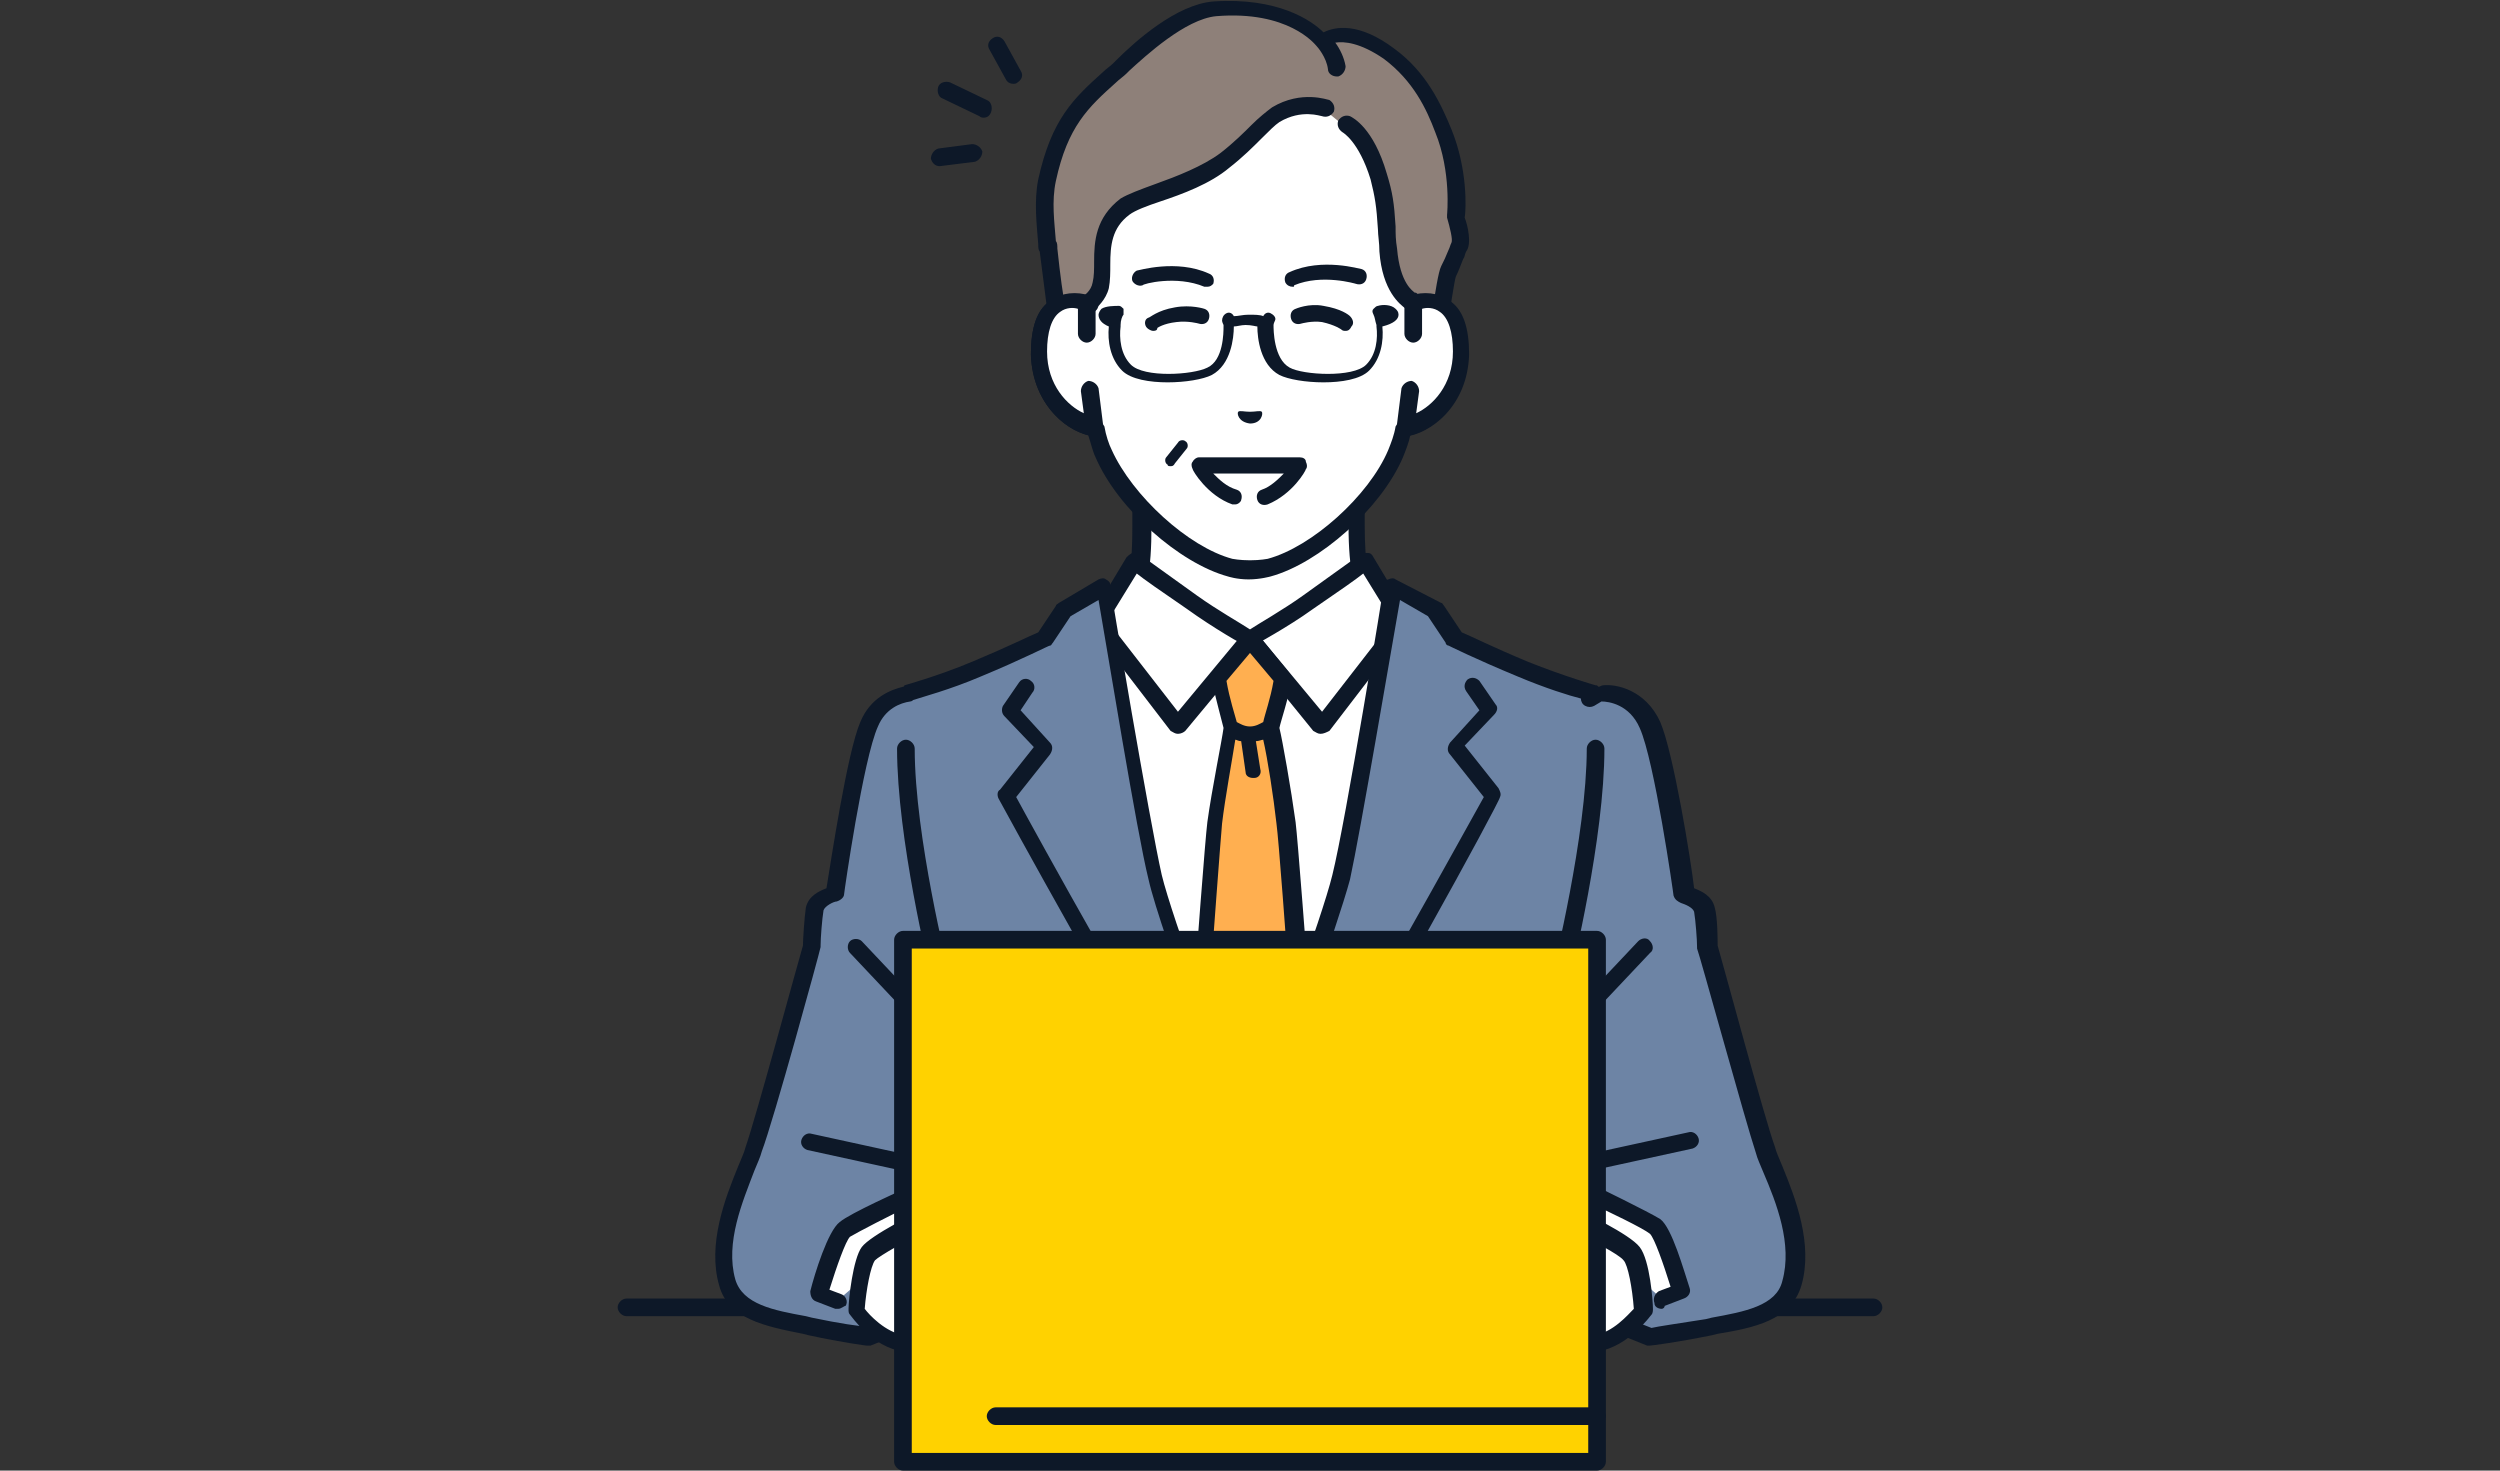
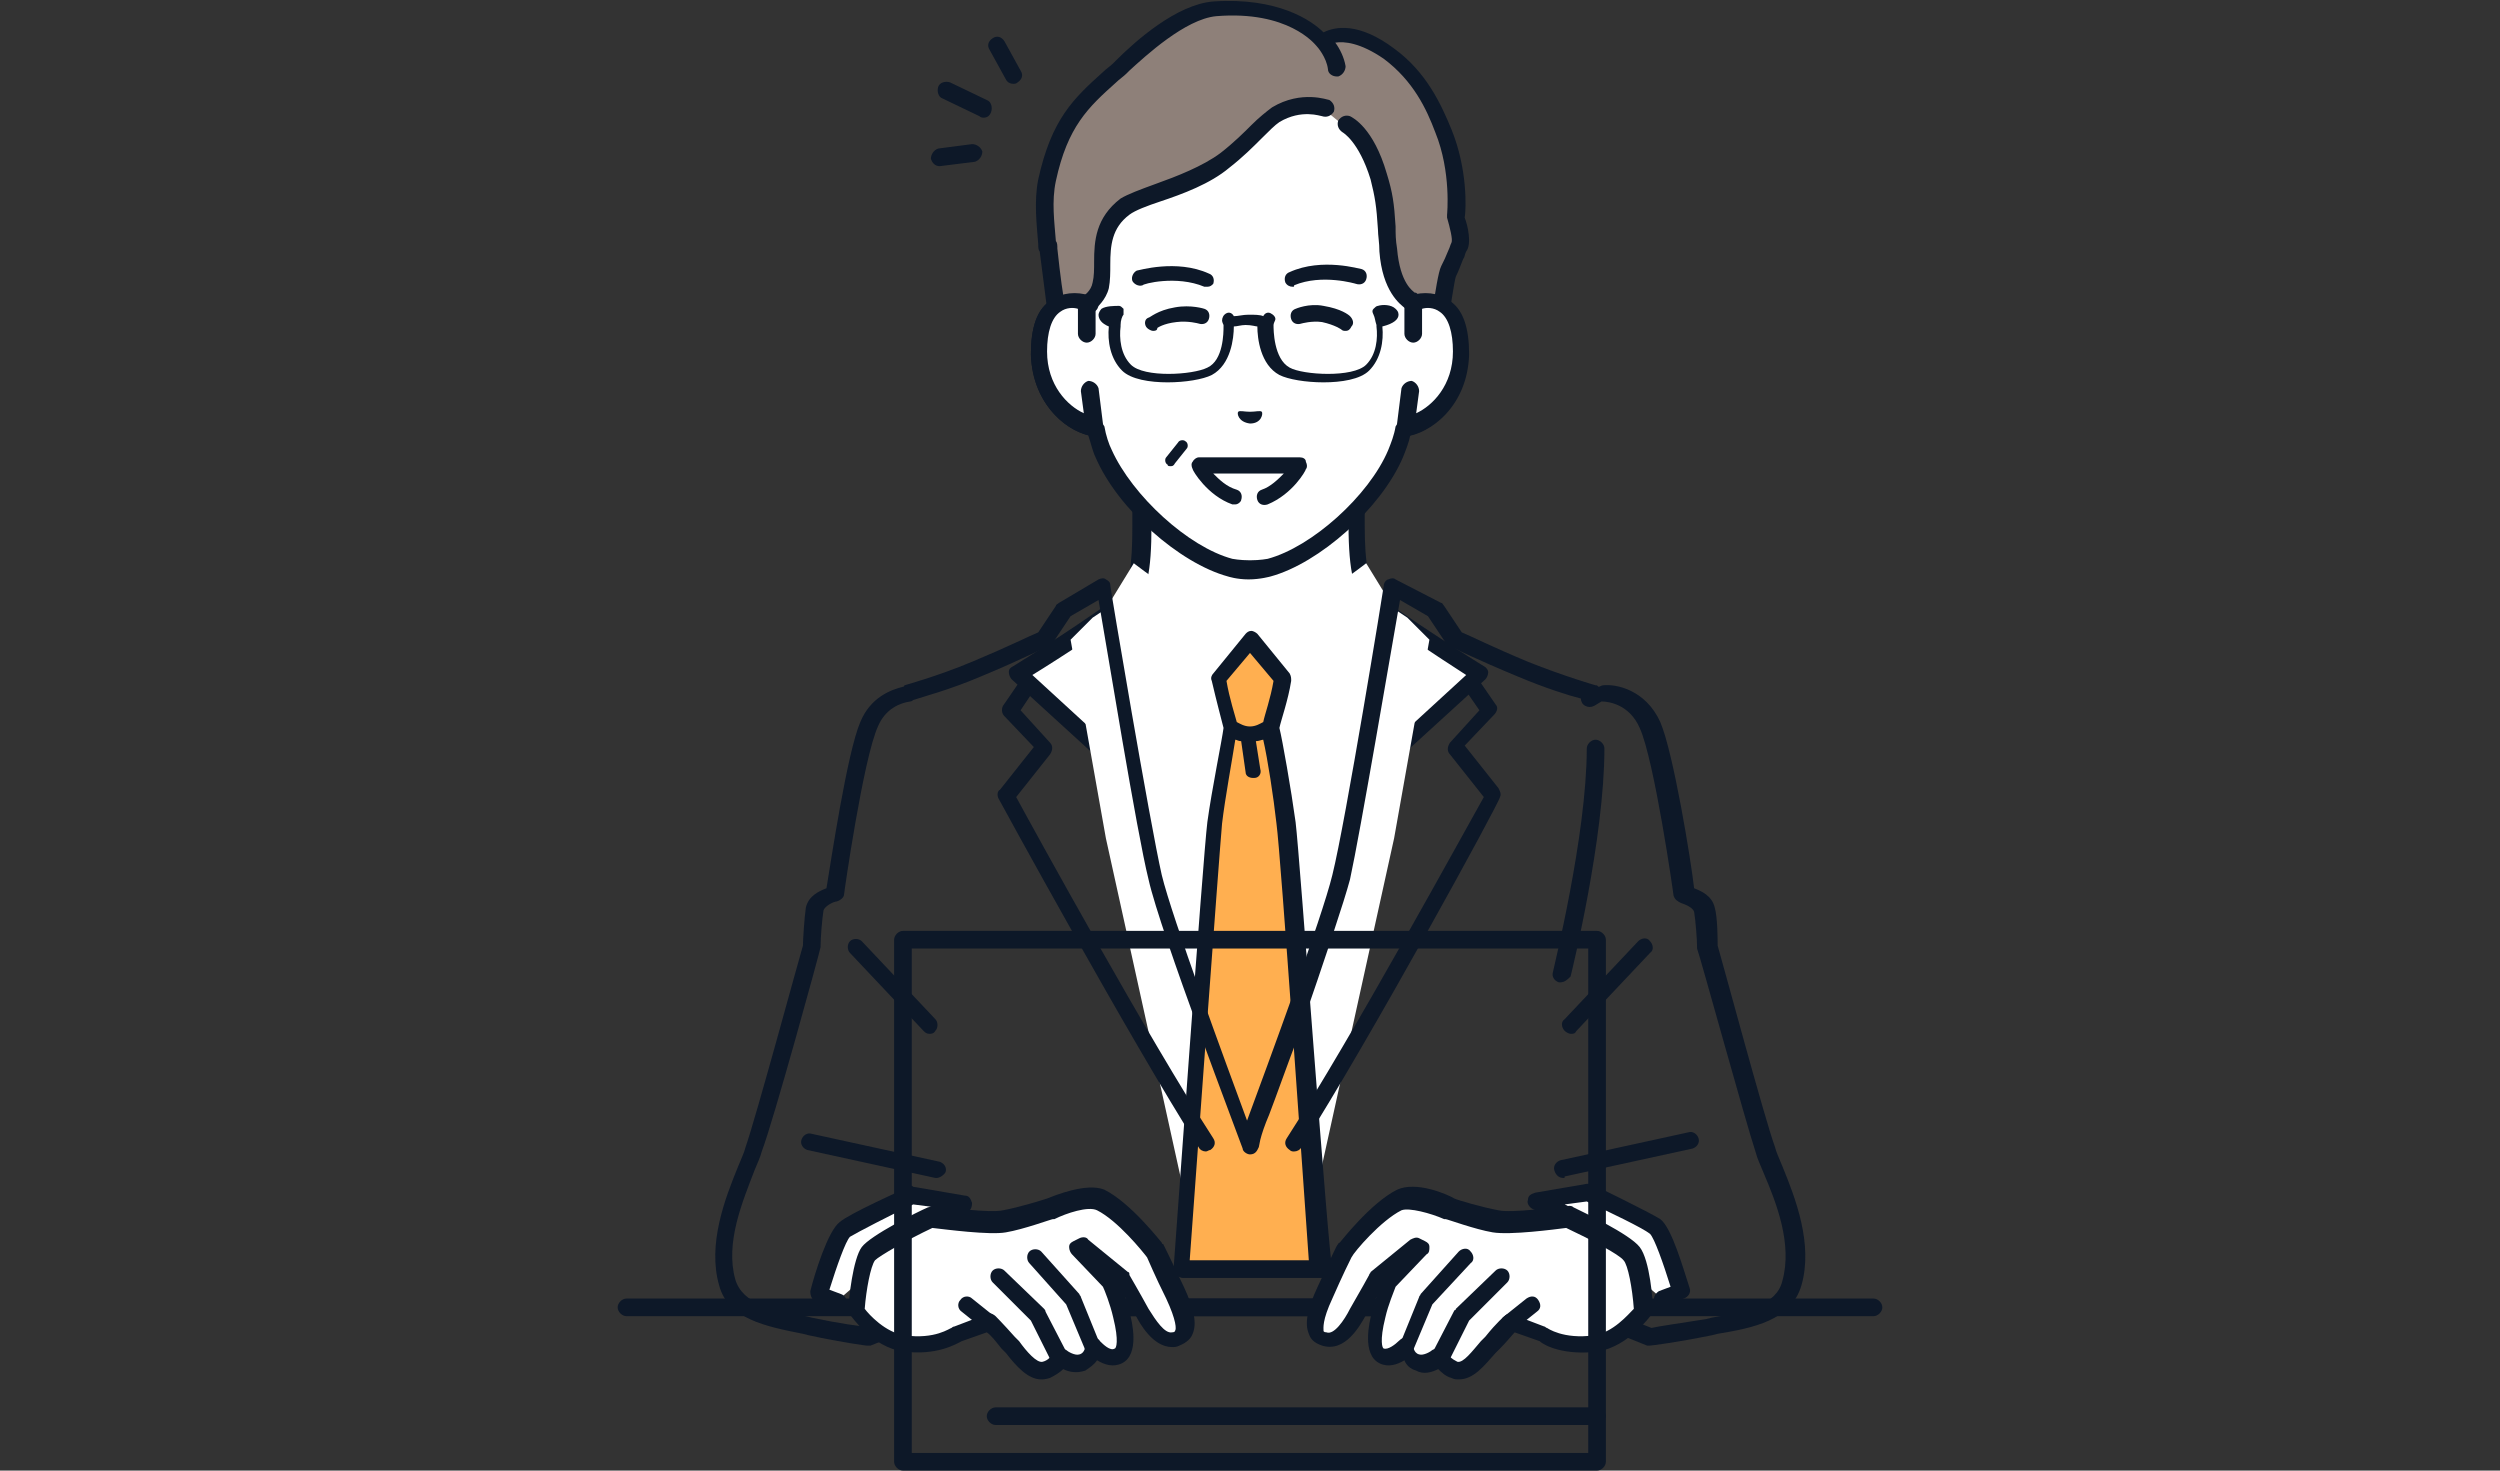
<svg xmlns="http://www.w3.org/2000/svg" version="1.1" id="レイヤー_1" x="0px" y="0px" viewBox="0 0 170 100" style="enable-background:new 0 0 170 100;" xml:space="preserve">
  <rect x="0" y="0" width="170" height="100" fill="#333333" stroke="none" />
  <style type="text/css">
	.st0{fill:#FFFFFF;}
	.st1{fill:#0D1828;}
	.st2{fill:#FFAF50;}
	.st3{fill:#6D84A5;}
	.st4{fill:#FFD200;}
	.st5{fill:#8E8079;}
</style>
  <g id="man_00000121241613962264265200000009284887901382547332_">
    <g id="XMLID_00000142135331142725110690000003282210983928192413_">
      <g>
        <path class="st0" d="M92.3,35.7c0-2.4,0-4.1,0-4.1L85,35.5l-7.3-3.9c0,0,0,1.7,0,4.1c0,3-0.3,4.4-1.1,5.2     c-0.8,0.8-7.3,4.9-7.3,4.9l10.3,9.4h10.8l10.3-9.4c0,0-6.5-4.1-7.3-4.9C92.6,40.1,92.3,38.7,92.3,35.7z" />
        <path class="st1" d="M90.4,55.8c-0.2,0-0.3-0.1-0.4-0.2c-0.2-0.2-0.2-0.6,0-0.8l9.7-8.9C98,44.8,93.7,42,93,41.3     c-0.9-0.9-1.3-2.4-1.3-5.6v-3.1l-6.4,3.4c-0.2,0.1-0.4,0.1-0.6,0l-6.4-3.4v3.1c0,3.2-0.3,4.7-1.3,5.6c-0.7,0.7-5,3.5-6.8,4.6     l9.7,8.9c0.2,0.2,0.3,0.6,0,0.8c-0.2,0.2-0.6,0.3-0.8,0l-10.3-9.4c-0.1-0.1-0.2-0.3-0.2-0.5c0-0.2,0.1-0.3,0.3-0.4     c2.6-1.6,6.6-4.3,7.2-4.8c0.7-0.7,0.9-2,0.9-4.8v-4.1c0-0.2,0.1-0.4,0.3-0.5c0.2-0.1,0.4-0.1,0.6,0l7,3.8l7-3.8     c0.2-0.1,0.4-0.1,0.6,0c0.2,0.1,0.3,0.3,0.3,0.5v4.1c0,2.8,0.3,4.1,0.9,4.8c0.6,0.5,4.6,3.2,7.2,4.8c0.2,0.1,0.3,0.3,0.3,0.4     c0,0.2-0.1,0.4-0.2,0.5l-10.3,9.4C90.7,55.8,90.5,55.8,90.4,55.8z" />
      </g>
    </g>
    <path class="st1" d="M127.4,89.5H42.6c-0.3,0-0.6-0.3-0.6-0.6c0-0.3,0.3-0.6,0.6-0.6h84.8c0.3,0,0.6,0.3,0.6,0.6   C128,89.2,127.7,89.5,127.4,89.5z" />
    <g>
      <g>
        <path class="st0" d="M95.7,42l-0.9-0.6l-1.9-3.1c0,0-0.6,0.5-3.9,2.8c-1.8,1.3-4,2.4-4,2.4l0,0l0,0h0v0c0,0-2.1-1.2-4-2.4     c-3.3-2.3-3.9-2.8-3.9-2.8l-1.9,3.1L74.3,42l-1.5,1.5l2.4,13.5l5.4,24.5H85h4.4l5.4-24.5l2.4-13.5L95.7,42z" />
-         <path class="st1" d="M89.4,82h-8.7c-0.3,0-0.5-0.2-0.6-0.5L74.6,57c0,0,0,0,0,0l-2.4-13.5c0-0.2,0-0.4,0.2-0.5l1.5-1.5     c0,0,0.1,0,0.1-0.1l0.8-0.5l1.8-3c0.1-0.1,0.2-0.2,0.4-0.3c0.2,0,0.3,0,0.5,0.1c0,0,0.7,0.5,3.9,2.8c1.4,1,3,1.9,3.6,2.3     c0.6-0.4,2.2-1.3,3.6-2.3c3.2-2.3,3.9-2.8,3.9-2.8c0.1-0.1,0.3-0.1,0.5-0.1c0.2,0,0.3,0.1,0.4,0.3l1.8,3l0.8,0.5     c0,0,0.1,0,0.1,0.1l1.5,1.5c0.1,0.1,0.2,0.3,0.2,0.5L95.4,57c0,0,0,0,0,0l-5.4,24.5C89.9,81.8,89.6,82,89.4,82z M81.1,80.8h7.8     l5.3-24.1l2.3-13.1l-1.2-1.2l-0.8-0.6c-0.1,0-0.1-0.1-0.2-0.2l-1.6-2.6c-0.5,0.4-1.5,1.1-3.4,2.4c-1.8,1.3-3.9,2.4-4,2.5     c-0.2,0.1-0.4,0.1-0.6,0c-0.1,0-2.2-1.2-4-2.5c-1.9-1.3-2.9-2-3.4-2.4l-1.6,2.6c0,0.1-0.1,0.1-0.2,0.2l-0.8,0.6l-1.2,1.2     l2.3,13.1L81.1,80.8z" />
      </g>
-       <path class="st1" d="M89.8,49.9c-0.2,0-0.3-0.1-0.5-0.2L85,44.4l-4.4,5.3c-0.1,0.1-0.3,0.2-0.5,0.2c-0.2,0-0.3-0.1-0.5-0.2    l-5.6-7.3c-0.2-0.3-0.2-0.6,0.1-0.8c0.3-0.2,0.6-0.2,0.8,0.1l5.2,6.7l4.4-5.3c0.1-0.1,0.3-0.2,0.5-0.2c0.2,0,0.3,0.1,0.5,0.2    l4.4,5.3l5.2-6.7c0.2-0.3,0.6-0.3,0.8-0.1c0.3,0.2,0.3,0.6,0.1,0.8l-5.6,7.3C90.2,49.8,90,49.9,89.8,49.9    C89.8,49.9,89.8,49.9,89.8,49.9z" />
      <g>
        <path class="st2" d="M82.5,56c0.3-2.4,1.1-6.5,1.1-6.5c0,0-0.5-1.7-0.8-3.3l2.2-2.7l0,0l0,0l2.2,2.7c-0.3,1.6-0.8,3.3-0.8,3.3     c0,0,0.8,4.1,1.1,6.5c0.3,2.4,2.3,30.3,2.3,30.3h-9.6C80.2,86.3,82.2,58.4,82.5,56z" />
        <path class="st1" d="M88.1,55.9c-0.3-2.2-0.9-5.6-1.1-6.4c0.1-0.5,0.6-1.9,0.8-3.2c0-0.2,0-0.3-0.1-0.5l-2.2-2.7c0,0,0,0,0,0l0,0     c-0.1-0.1-0.3-0.2-0.4-0.2c0,0,0,0,0,0c-0.2,0-0.3,0.1-0.4,0.2l0,0c0,0,0,0,0,0l-2.2,2.7c-0.1,0.1-0.2,0.3-0.1,0.5     c0.3,1.3,0.7,2.8,0.8,3.2c-0.1,0.8-0.8,4.2-1.1,6.4c-0.3,2.4-2.2,29.2-2.3,30.4c0,0.2,0,0.3,0.2,0.4c0.1,0.1,0.3,0.2,0.4,0.2h9.6     c0.2,0,0.3-0.1,0.4-0.2c0.1-0.1,0.2-0.3,0.2-0.4C90.3,85.1,88.4,58.3,88.1,55.9z M85,44.4l1.6,1.9c-0.2,1.2-0.6,2.3-0.7,2.8     c-0.2,0.1-0.5,0.3-0.9,0.3c-0.4,0-0.7-0.2-0.9-0.3c-0.1-0.4-0.5-1.6-0.7-2.8L85,44.4z M80.9,85.7c0.3-4.2,2-27.5,2.2-29.7     c0,0,0,0,0,0c0.2-1.7,0.7-4.4,0.9-5.7c0.1,0,0.2,0.1,0.4,0.1l0.3,2.1c0,0.3,0.3,0.4,0.5,0.4c0,0,0.1,0,0.1,0     c0.3,0,0.5-0.3,0.4-0.6l-0.3-1.9c0.2,0,0.4-0.1,0.5-0.1c0.3,1.3,0.7,3.9,0.9,5.7c0.3,2.2,1.9,25.5,2.2,29.7H80.9z" />
      </g>
    </g>
    <g>
-       <path class="st3" d="M120,78.2c-0.7-2.1-3.9-13.8-3.9-13.8s0-1.8-0.2-2.6c-0.2-0.8-1.3-1-1.3-1s-1.3-9.2-2.3-11.6    c-1-2.3-3.3-2.1-3.3-2.1l-0.6,0.4c0-0.3,0-0.4,0-0.4s-2.2-0.6-4.7-1.6c-2.9-1.2-4.7-2.1-4.7-2.1l-1.2-1.9l-2.7-1.6    c0,0-2.7,16.2-3.5,19.8C90.5,63.3,85,77.9,85,77.9c0,0-5.5-14.7-6.4-18.3c-0.9-3.6-3.5-19.8-3.5-19.8l-2.7,1.6l-1.2,1.9    c0,0-1.8,0.9-4.7,2.1c-2.5,1-4.7,1.6-4.7,1.6s0,0,0,0c-0.7,0.1-2,0.5-2.7,2.1c-1,2.3-2.3,11.6-2.3,11.6s-1.1,0.2-1.3,1    c-0.2,0.8-0.2,2.6-0.2,2.6s-3.2,11.8-3.9,13.8c-0.7,2.1-2.7,5.8-1.8,9.1c0.6,2.1,3.2,2.5,5.7,3c2.4,0.5,3.9,0.7,3.9,0.7l5.1-2h43    l5.1,2c0,0,1.5-0.2,3.9-0.7c2.5-0.5,5.1-0.9,5.7-3C122.7,84,120.7,80.2,120,78.2z" />
      <path class="st1" d="M112.2,91.5c-0.1,0-0.1,0-0.2,0l-5-2H64.2l-5,2c-0.1,0-0.2,0-0.3,0c0,0-1.6-0.2-3.9-0.7l-0.4-0.1    c-2.5-0.5-5.1-1-5.7-3.3c-0.8-2.8,0.4-5.9,1.3-8.1c0.2-0.5,0.4-0.9,0.5-1.3c0.7-2,3.6-12.7,3.9-13.7c0-0.4,0.1-1.9,0.2-2.6    c0.2-0.8,0.9-1.1,1.4-1.3c0.3-1.8,1.4-9.2,2.3-11.3c0.7-1.7,2.1-2.2,2.9-2.4c0,0,0.1,0,0.1-0.1c0,0,2.2-0.6,4.6-1.6    c2.4-1,4-1.8,4.5-2l1.2-1.8c0-0.1,0.1-0.1,0.2-0.2l2.7-1.6c0.2-0.1,0.4-0.1,0.5,0c0.2,0.1,0.3,0.2,0.3,0.4    c0,0.2,2.7,16.2,3.5,19.7c0.7,2.9,4.4,12.9,5.8,16.7c1.4-3.8,5.1-13.8,5.8-16.7c0.9-3.6,3.5-19.6,3.5-19.7c0-0.2,0.2-0.4,0.3-0.4    c0.2-0.1,0.4-0.1,0.5,0L98,41c0.1,0,0.1,0.1,0.2,0.2l1.2,1.8c0.5,0.2,2.1,1,4.5,2c2.5,1,4.6,1.6,4.6,1.6c0.1,0,0.1,0,0.2,0.1    c0.1,0,0.2-0.1,0.3-0.1c0.9-0.1,2.9,0.3,3.9,2.5c0.9,2.1,2.1,9.5,2.3,11.3c0.5,0.2,1.2,0.5,1.4,1.3c0.2,0.7,0.2,2.2,0.2,2.6    c0.3,1,3.2,11.8,3.9,13.7c0.1,0.4,0.3,0.8,0.5,1.3c0.9,2.2,2.1,5.3,1.3,8.1c-0.7,2.4-3.3,2.9-5.7,3.3l-0.4,0.1    C113.9,91.3,112.3,91.5,112.2,91.5C112.3,91.5,112.3,91.5,112.2,91.5z M64.1,88.3h43c0.1,0,0.1,0,0.2,0l5,2    c0.4-0.1,1.8-0.3,3.7-0.6l0.4-0.1c2.2-0.4,4.4-0.8,4.8-2.5c0.7-2.5-0.4-5.3-1.3-7.4c-0.2-0.5-0.4-0.9-0.5-1.3    c-0.7-2.1-3.8-13.4-4-13.9c0,0,0-0.1,0-0.1c0-0.5-0.1-1.8-0.2-2.4c-0.1-0.3-0.6-0.5-0.9-0.6c-0.2-0.1-0.4-0.2-0.5-0.5    c0-0.1-1.3-9.2-2.3-11.4c-0.7-1.6-2.1-1.8-2.6-1.8l-0.5,0.3c-0.2,0.1-0.4,0.1-0.6,0c-0.2-0.1-0.3-0.3-0.3-0.5    c-0.8-0.2-2.4-0.7-4.3-1.5c-2.9-1.2-4.7-2.1-4.7-2.1c-0.1,0-0.2-0.1-0.2-0.2l-1.2-1.8l-1.9-1.1c-0.6,3.4-2.7,15.8-3.4,19    c-0.4,1.5-1.6,5.1-3.5,10.6c-0.8,2.1-1.5,4.1-2,5.4c-0.3,0.7-0.5,1.3-0.6,1.7L85.6,78c-0.1,0.2-0.2,0.5-0.6,0.5    c-0.2,0-0.5-0.2-0.5-0.4c-0.2-0.6-5.6-14.7-6.4-18.3c-0.8-3.2-2.8-15.6-3.4-19l-1.9,1.1l-1.2,1.8c-0.1,0.1-0.1,0.2-0.2,0.2    c-0.1,0-1.8,0.9-4.7,2.1c-2.1,0.9-4,1.4-4.6,1.6c-0.1,0.1-0.2,0.1-0.2,0.1c-0.7,0.1-1.7,0.5-2.2,1.7c-1,2.2-2.3,11.3-2.3,11.4    c0,0.2-0.2,0.4-0.5,0.5c-0.2,0-0.8,0.3-0.9,0.6c-0.1,0.6-0.2,1.9-0.2,2.4c0,0,0,0.1,0,0.1c-0.1,0.5-3.2,11.8-4,13.9    c-0.1,0.4-0.3,0.8-0.5,1.3c-0.8,2.1-2,4.9-1.3,7.4c0.5,1.7,2.6,2.1,4.8,2.5l0.4,0.1c1.9,0.4,3.3,0.6,3.7,0.6l5-2    C64,88.3,64,88.3,64.1,88.3z" />
    </g>
    <path class="st1" d="M82,78.3c-0.2,0-0.4-0.1-0.5-0.3C76.8,70.6,68,54.5,67.9,54.3c-0.1-0.2-0.1-0.5,0.1-0.6l2.3-2.9l-2-2.1   c-0.2-0.2-0.2-0.5-0.1-0.7l1.1-1.6c0.2-0.3,0.6-0.3,0.8-0.1c0.3,0.2,0.3,0.6,0.1,0.8l-0.8,1.2l2,2.2c0.2,0.2,0.2,0.5,0,0.8   l-2.3,2.9c1.3,2.4,9,16.4,13.4,23.2c0.2,0.3,0.1,0.6-0.2,0.8C82.2,78.2,82.1,78.3,82,78.3z" />
    <path class="st1" d="M88,78.3c-0.1,0-0.2,0-0.3-0.1c-0.3-0.2-0.4-0.5-0.2-0.8c4.4-6.8,12.1-20.9,13.4-23.2l-2.3-2.9   c-0.2-0.2-0.2-0.5,0-0.8l2-2.2L99.7,47c-0.2-0.3-0.1-0.6,0.1-0.8c0.3-0.2,0.6-0.1,0.8,0.1l1.1,1.6c0.2,0.2,0.1,0.5-0.1,0.7l-2,2.1   l2.3,2.9c0.1,0.2,0.2,0.4,0.1,0.6C102,54.5,93.2,70.6,88.5,78C88.4,78.2,88.2,78.3,88,78.3z" />
    <path class="st1" d="M106.1,66.8c0,0-0.1,0-0.1,0c-0.3-0.1-0.5-0.4-0.4-0.7c0-0.1,2.3-9.3,2.3-15.2c0-0.3,0.3-0.6,0.6-0.6   c0.3,0,0.6,0.3,0.6,0.6c0,6.1-2.2,15.1-2.3,15.5C106.6,66.6,106.4,66.8,106.1,66.8z" />
    <path class="st1" d="M106.8,70.3c-0.1,0-0.3-0.1-0.4-0.2c-0.2-0.2-0.3-0.6,0-0.8l5-5.3c0.2-0.2,0.6-0.3,0.8,0   c0.2,0.2,0.3,0.6,0,0.8l-5,5.3C107.1,70.3,107,70.3,106.8,70.3z" />
    <g>
      <g>
        <path class="st0" d="M112.5,83.5c-0.7-0.5-4.6-2.4-4.6-2.4l-3.5,0.6l2.1,1l6.5,5.6l1.3-0.5C114.3,87.9,113.2,84,112.5,83.5z" />
        <path class="st1" d="M113,89c-0.2,0-0.5-0.1-0.5-0.4c-0.1-0.3,0-0.6,0.3-0.8l0.8-0.3c-0.5-1.6-1.1-3.3-1.4-3.6     c-0.5-0.4-2.8-1.5-4.3-2.2l-1.5,0.2l0.4,0.2c0.3,0.1,0.4,0.5,0.3,0.8c-0.1,0.3-0.5,0.4-0.8,0.3l-2.1-1c-0.2-0.1-0.4-0.4-0.3-0.6     c0-0.3,0.2-0.4,0.5-0.5l3.5-0.6c0.1,0,0.2,0,0.3,0c0.4,0.2,3.9,1.9,4.7,2.4c0.8,0.6,1.6,3.5,2,4.7c0.1,0.3-0.1,0.6-0.4,0.7     l-1.3,0.5C113.2,88.9,113.1,89,113,89z" />
      </g>
      <g>
        <g>
          <path class="st0" d="M106.6,82.7c0,0-3.8,0.5-4.9,0.3c-1.2-0.2-3.1-0.9-3.1-0.9s-2.3-1.1-3.4-0.6c-1.7,0.8-3.7,3.4-3.7,3.4      s-0.5,1-1.4,2.9c-0.9,1.9-0.9,2.9,0,3.1c0.9,0.3,1.7-0.7,2.3-1.9c0.7-1.2,1.3-2.3,1.3-2.3l2.7-2.2l0.4,0.2l-2.2,2.3      c0,0-1.9,4.5-0.6,5.1c0.8,0.4,1.7-0.7,1.7-0.7s0.1,0.8,0.8,1.1c0.7,0.3,1.5-0.4,1.5-0.4s0.2,0.6,1,0.8c0.8,0.3,1.6-0.8,2.5-1.9      c0.8-0.9,1.3-1.4,1.3-1.4l2.1,0.8c0,0,1.2,1,3.6,0.6c1.8-0.3,3.2-2.2,3.2-2.2s-0.2-3.1-0.8-3.9      C110.2,84.5,106.6,82.7,106.6,82.7z" />
          <path class="st1" d="M99.2,93.8c-0.2,0-0.3,0-0.5-0.1c-0.4-0.1-0.7-0.4-0.9-0.6c-0.4,0.2-1,0.4-1.5,0.1      c-0.4-0.1-0.7-0.4-0.8-0.7c-0.5,0.3-1.1,0.5-1.7,0.2c-1.2-0.6-0.7-2.8-0.5-3.5c0.1-0.4,0.2-0.7,0.3-1c-0.2,0.4-0.5,0.8-0.7,1.2      c-0.4,0.7-1.4,2.6-3,2.1c-0.6-0.2-0.8-0.5-0.9-0.8c-0.3-0.7-0.1-1.7,0.6-3.2c0.9-1.9,1.3-2.9,1.4-2.9c0,0,0-0.1,0.1-0.1      c0.1-0.1,2.1-2.7,3.9-3.6c1.3-0.6,3.4,0.3,3.9,0.6c0.2,0.1,1.9,0.6,3,0.8c0.9,0.2,3.7-0.2,4.8-0.3c0.1,0,0.2,0,0.3,0.1      c0.6,0.3,3.8,1.8,4.5,2.7c0.7,0.9,0.9,3.7,0.9,4.2c0,0.1,0,0.3-0.1,0.4c-0.1,0.1-1.5,2.1-3.6,2.5c-2.3,0.3-3.7-0.4-4-0.7      l-1.7-0.6c-0.2,0.2-0.5,0.6-1,1.1c-0.1,0.1-0.2,0.2-0.3,0.3C100.9,92.9,100.2,93.8,99.2,93.8z M98.5,92.1c0,0.1,0.2,0.3,0.6,0.5      c0.4,0.1,1-0.7,1.6-1.4c0.1-0.1,0.2-0.2,0.3-0.3c0.8-1,1.3-1.4,1.3-1.4c0.2-0.2,0.4-0.2,0.6-0.1l2.1,0.8c0.1,0,0.1,0.1,0.2,0.1      c0,0,1.1,0.8,3.2,0.5c1.3-0.2,2.3-1.4,2.7-1.8c-0.1-1.4-0.4-3-0.7-3.3c-0.3-0.4-2.2-1.4-3.9-2.2c-0.8,0.1-3.8,0.5-5,0.3      c-1.2-0.2-3.1-0.9-3.2-0.9c0,0,0,0-0.1,0c-0.9-0.4-2.4-0.8-2.9-0.6c-1.4,0.7-3.2,2.8-3.4,3.2c-0.1,0.2-0.6,1.2-1.3,2.8      c-0.7,1.5-0.6,2-0.6,2.2c0,0,0,0.1,0.2,0.1c0.5,0.2,1.2-0.8,1.6-1.6c0.7-1.2,1.3-2.3,1.3-2.3c0-0.1,0.1-0.1,0.1-0.2l2.7-2.2      c0.2-0.1,0.4-0.2,0.6-0.1l0.4,0.2c0.2,0.1,0.3,0.2,0.3,0.4c0,0.2,0,0.4-0.2,0.5l-2.1,2.2c-0.1,0.3-0.5,1.2-0.7,2.1      c-0.4,1.6-0.2,2.1-0.1,2.1c0.3,0.1,0.8-0.3,1-0.5c0.2-0.2,0.4-0.3,0.6-0.2c0.2,0.1,0.4,0.3,0.4,0.5c0,0,0,0.5,0.4,0.6      c0.3,0.1,0.8-0.2,0.9-0.3c0.2-0.1,0.4-0.2,0.6-0.1C98.4,91.8,98.5,91.9,98.5,92.1z" />
        </g>
        <path class="st1" d="M95.7,92.2c-0.1,0-0.1,0-0.2,0c-0.3-0.1-0.4-0.5-0.3-0.8l1.3-3.2c0-0.1,0.1-0.1,0.1-0.2l2.6-2.9     c0.2-0.2,0.6-0.3,0.8,0c0.2,0.2,0.3,0.6,0,0.8l-2.6,2.8l-1.3,3.1C96.1,92,95.9,92.2,95.7,92.2z" />
        <path class="st1" d="M98,92.9c-0.1,0-0.2,0-0.3-0.1c-0.3-0.1-0.4-0.5-0.3-0.8l1.5-2.9C99,89.1,99,89,99,89l2.7-2.6     c0.2-0.2,0.6-0.2,0.8,0c0.2,0.2,0.2,0.6,0,0.8l-2.6,2.6l-1.4,2.8C98.4,92.8,98.2,92.9,98,92.9z" />
        <path class="st1" d="M102.7,90.5c-0.2,0-0.3-0.1-0.5-0.2c-0.2-0.3-0.2-0.6,0.1-0.8l1.5-1.2c0.3-0.2,0.6-0.2,0.8,0.1     c0.2,0.3,0.2,0.6-0.1,0.8l-1.5,1.2C102.9,90.4,102.8,90.5,102.7,90.5z" />
      </g>
    </g>
    <path class="st1" d="M106.3,80.1c-0.3,0-0.5-0.2-0.6-0.5c-0.1-0.3,0.1-0.6,0.4-0.7l8.7-1.9c0.3-0.1,0.6,0.1,0.7,0.4   c0.1,0.3-0.1,0.6-0.4,0.7l-8.7,1.9C106.4,80.1,106.4,80.1,106.3,80.1z" />
-     <path class="st1" d="M63.9,66.8c-0.3,0-0.5-0.2-0.6-0.4c-0.1-0.4-2.3-9.4-2.3-15.5c0-0.3,0.3-0.6,0.6-0.6c0.3,0,0.6,0.3,0.6,0.6   c0,6,2.3,15.1,2.3,15.2c0.1,0.3-0.1,0.6-0.4,0.7C64,66.8,63.9,66.8,63.9,66.8z" />
    <path class="st1" d="M63.2,70.3c-0.2,0-0.3-0.1-0.4-0.2l-5-5.3c-0.2-0.2-0.2-0.6,0-0.8c0.2-0.2,0.6-0.2,0.8,0l5,5.3   c0.2,0.2,0.2,0.6,0,0.8C63.5,70.3,63.3,70.3,63.2,70.3z" />
    <g>
      <g>
        <path class="st0" d="M57.5,83.5c-0.7,0.5-1.8,4.4-1.8,4.4l1.3,0.5l6.5-5.6l2.1-1L62,81.1C62,81.1,58.2,82.9,57.5,83.5z" />
        <path class="st1" d="M57,89c-0.1,0-0.1,0-0.2,0l-1.3-0.5c-0.3-0.1-0.4-0.4-0.4-0.7c0.3-1.2,1.2-4.1,2-4.7     c0.7-0.6,4.3-2.2,4.7-2.4c0.1-0.1,0.2-0.1,0.3,0l3.5,0.6c0.3,0,0.4,0.2,0.5,0.5c0,0.3-0.1,0.5-0.3,0.6l-2.1,1     c-0.3,0.1-0.6,0-0.8-0.3c-0.1-0.3,0-0.6,0.3-0.8l0.4-0.2l-1.5-0.2c-1.5,0.7-3.8,1.9-4.3,2.2c-0.3,0.3-0.9,2-1.4,3.6l0.8,0.3     c0.3,0.1,0.5,0.5,0.3,0.8C57.4,88.8,57.2,89,57,89z" />
      </g>
      <g>
        <g>
          <path class="st0" d="M63.4,82.7c0,0,3.8,0.5,4.9,0.3c1.2-0.2,3.1-0.9,3.1-0.9s2.3-1.1,3.4-0.6c1.7,0.8,3.7,3.4,3.7,3.4      s0.5,1,1.4,2.9c0.9,1.9,0.9,2.9,0,3.1c-0.9,0.3-1.7-0.7-2.3-1.9c-0.7-1.2-1.3-2.3-1.3-2.3l-2.7-2.2l-0.4,0.2l2.2,2.3      c0,0,1.9,4.5,0.6,5.1c-0.8,0.4-1.7-0.7-1.7-0.7s-0.1,0.8-0.8,1.1C72.8,93,72,92.3,72,92.3s-0.2,0.6-1,0.8      c-0.8,0.3-1.6-0.8-2.5-1.9c-0.8-0.9-1.3-1.4-1.3-1.4l-2.1,0.8c0,0-1.2,1-3.6,0.6c-1.8-0.3-3.2-2.2-3.2-2.2s0.2-3.1,0.8-3.9      C59.8,84.5,63.4,82.7,63.4,82.7z" />
          <path class="st1" d="M70.8,93.8c-0.9,0-1.7-0.9-2.4-1.8c-0.1-0.1-0.2-0.2-0.3-0.3c-0.4-0.5-0.7-0.9-1-1.1l-1.7,0.6      c-0.4,0.2-1.7,1-4,0.7c-2.1-0.3-3.5-2.4-3.6-2.5c-0.1-0.1-0.1-0.2-0.1-0.4c0-0.6,0.3-3.4,0.9-4.2c0.6-0.8,3.8-2.4,4.5-2.7      c0.1,0,0.2-0.1,0.3-0.1c1,0.1,3.9,0.5,4.8,0.3c1.1-0.2,2.7-0.7,3-0.8c0.5-0.2,2.7-1.1,3.9-0.6c1.8,0.9,3.8,3.5,3.9,3.6      c0,0,0,0.1,0.1,0.1c0,0,0.5,1,1.4,2.9c0.7,1.5,0.9,2.5,0.6,3.2c-0.1,0.3-0.4,0.6-0.9,0.8c-0.2,0.1-0.3,0.1-0.5,0.1      c-1.3,0-2.2-1.6-2.5-2.2c-0.2-0.4-0.5-0.9-0.7-1.2c0.1,0.3,0.2,0.7,0.3,1c0.2,0.7,0.7,2.9-0.5,3.5c-0.6,0.3-1.2,0.1-1.7-0.2      c-0.2,0.3-0.5,0.5-0.8,0.7c-0.6,0.2-1.1,0.1-1.5-0.1c-0.2,0.2-0.5,0.4-0.9,0.6C71.1,93.8,70.9,93.8,70.8,93.8z M67.3,89.3      c0.1,0,0.3,0.1,0.4,0.2c0,0,0.5,0.5,1.3,1.4c0.1,0.1,0.2,0.2,0.3,0.3c0.5,0.7,1.2,1.5,1.6,1.4c0.4-0.1,0.6-0.4,0.6-0.5      c0.1-0.2,0.2-0.3,0.4-0.4c0.2-0.1,0.4,0,0.6,0.1c0.1,0.1,0.6,0.4,0.9,0.3c0.4-0.1,0.4-0.6,0.4-0.6c0-0.2,0.2-0.4,0.4-0.5      c0.2-0.1,0.5,0,0.6,0.2c0.2,0.2,0.7,0.7,1,0.5c0.1,0,0.3-0.5-0.1-2.1c-0.2-0.9-0.6-1.9-0.7-2.1l-2.1-2.2      c-0.1-0.1-0.2-0.3-0.2-0.5c0-0.2,0.1-0.3,0.3-0.4l0.4-0.2c0.2-0.1,0.5-0.1,0.6,0.1l2.7,2.2c0.1,0,0.1,0.1,0.1,0.2      c0,0,0.7,1.2,1.3,2.3c0.5,0.8,1.1,1.7,1.6,1.6c0.2,0,0.2-0.1,0.2-0.1c0.1-0.1,0.1-0.7-0.6-2.2c-0.8-1.6-1.2-2.6-1.3-2.8      c-0.3-0.4-2-2.5-3.4-3.2c-0.6-0.3-2.1,0.2-2.9,0.6c0,0,0,0-0.1,0c-0.1,0-2,0.7-3.2,0.9c-1.1,0.2-4.1-0.2-5-0.3      c-1.7,0.8-3.6,1.9-3.9,2.2c-0.3,0.4-0.6,2-0.7,3.3c0.3,0.4,1.4,1.6,2.7,1.8c2.1,0.3,3.1-0.5,3.2-0.5c0,0,0.1-0.1,0.2-0.1      l2.1-0.8C67.2,89.3,67.2,89.3,67.3,89.3z" />
        </g>
        <path class="st1" d="M74.3,92.2c-0.2,0-0.5-0.1-0.5-0.4l-1.3-3.1L70,85.9c-0.2-0.2-0.2-0.6,0-0.8c0.2-0.2,0.6-0.2,0.8,0l2.6,2.9     c0,0.1,0.1,0.1,0.1,0.2l1.3,3.2c0.1,0.3,0,0.6-0.3,0.8C74.5,92.2,74.4,92.2,74.3,92.2z" />
        <path class="st1" d="M72,92.9c-0.2,0-0.4-0.1-0.5-0.3l-1.4-2.8l-2.6-2.6c-0.2-0.2-0.2-0.6,0-0.8c0.2-0.2,0.6-0.2,0.8,0L71,89     c0,0,0.1,0.1,0.1,0.2l1.5,2.9c0.1,0.3,0,0.6-0.3,0.8C72.2,92.9,72.1,92.9,72,92.9z" />
        <path class="st1" d="M67.3,90.5c-0.1,0-0.3,0-0.4-0.1l-1.5-1.2c-0.3-0.2-0.3-0.6-0.1-0.8c0.2-0.3,0.6-0.3,0.8-0.1l1.5,1.2     c0.3,0.2,0.3,0.6,0.1,0.8C67.7,90.4,67.5,90.5,67.3,90.5z" />
      </g>
    </g>
    <path class="st1" d="M63.7,80.1c0,0-0.1,0-0.1,0l-8.7-1.9c-0.3-0.1-0.5-0.4-0.4-0.7c0.1-0.3,0.4-0.5,0.7-0.4l8.7,1.9   c0.3,0.1,0.5,0.4,0.4,0.7C64.2,79.9,63.9,80.1,63.7,80.1z" />
    <g>
      <g>
-         <polygon class="st4" points="108.6,63.9 108.6,96.3 108.6,99.4 61.4,99.4 61.4,96.3 61.4,63.9    " />
        <path class="st1" d="M108.6,100H61.4c-0.3,0-0.6-0.3-0.6-0.6V63.9c0-0.3,0.3-0.6,0.6-0.6h47.2c0.3,0,0.6,0.3,0.6,0.6v35.5     C109.2,99.7,108.9,100,108.6,100z M62,98.8h46V64.5H62V98.8z" />
      </g>
      <path class="st1" d="M108.6,96.9H67.7c-0.3,0-0.6-0.3-0.6-0.6c0-0.3,0.3-0.6,0.6-0.6h40.9c0.3,0,0.6,0.3,0.6,0.6    C109.2,96.6,108.9,96.9,108.6,96.9z" />
    </g>
    <g>
      <g id="XMLID_00000167382622453804104450000015722878611745001917_">
        <g id="新規シンボル_8_00000039124396823969651650000003396201707895784360_">
          <g>
            <path class="st0" d="M96.1,20.7V15c0-1.6-0.4-3.3-1.2-4.7c-1.5-2.7-4.6-6.6-9.8-6.6H85c-5.3,0-8.3,3.9-9.8,6.6       c-0.8,1.4-1.2,3.1-1.2,4.7v5.7c-1.2-0.5-3.3-0.2-3.2,3.4c0.1,3.2,2.4,4.9,3.8,5.1c0.1,0.6,0.3,1.2,0.5,1.7       c1.5,3.3,5.4,6.9,8.6,7.7c0,0,0.6,0.2,1.4,0.2c0.8,0,1.4-0.2,1.4-0.2c3.2-0.9,7.2-4.4,8.6-7.7c0.2-0.5,0.4-1.1,0.5-1.7       c1.4-0.2,3.7-1.9,3.8-5.1C99.3,20.5,97.3,20.2,96.1,20.7z" />
            <path class="st1" d="M83.5,39.2c-3.3-0.9-7.5-4.6-9-8.1c-0.2-0.4-0.3-0.9-0.5-1.5c-1.7-0.4-3.8-2.3-3.9-5.5       c0-1.8,0.4-3.1,1.4-3.7c0.5-0.4,1.2-0.5,1.8-0.5V15c0-1.7,0.4-3.5,1.3-5C76,7.4,79.3,3.1,85,3.1c0,0,0,0,0,0c0,0,0,0,0,0       c5.7,0,8.9,4.3,10.3,6.9c0.8,1.5,1.3,3.2,1.3,5v4.9c0.7-0.1,1.3,0.1,1.8,0.5c0.9,0.7,1.4,1.9,1.4,3.7c-0.1,3.2-2.2,5.1-3.9,5.5       c-0.1,0.5-0.3,1-0.5,1.5c-1.5,3.5-5.7,7.2-9,8.1c0,0-0.7,0.2-1.5,0.2C84.1,39.4,83.5,39.2,83.5,39.2z M96.3,21.2       c-0.2,0.1-0.4,0-0.5-0.1c-0.2-0.1-0.3-0.3-0.3-0.5V15c0-1.5-0.4-3.1-1.1-4.4c-1.6-2.9-4.5-6.3-9.3-6.3c0,0,0,0,0,0c0,0,0,0,0,0       c-4.8,0-7.7,3.4-9.3,6.3c-0.7,1.3-1.1,2.9-1.1,4.4v5.7c0,0.2-0.1,0.4-0.3,0.5c-0.2,0.1-0.4,0.1-0.5,0.1       c-0.2-0.1-0.9-0.3-1.6,0.1c-0.6,0.4-0.9,1.4-0.9,2.7c0,2.9,2.1,4.3,3.2,4.5c0.2,0,0.4,0.2,0.5,0.4c0.1,0.6,0.3,1.2,0.5,1.6       c1.4,3.1,5.2,6.6,8.2,7.4c0,0,0.5,0.1,1.2,0.1c0.7,0,1.2-0.1,1.2-0.1c3-0.8,6.9-4.3,8.2-7.4c0.2-0.5,0.4-1,0.5-1.6       c0.1-0.2,0.3-0.4,0.5-0.4c1.1-0.1,3.2-1.6,3.2-4.5c0-1.4-0.3-2.3-0.9-2.7c-0.3-0.2-0.6-0.3-0.8-0.3       C96.6,21.1,96.4,21.2,96.3,21.2z" />
          </g>
        </g>
      </g>
      <path class="st5" d="M98.2,9c-0.8-2-1.8-3.8-3.7-5.2c-3-2.2-4.6-0.9-4.6-0.9s-2-2.6-7.3-2.2c-2.4,0.2-5.3,3-6.5,4    c-2.3,2.1-4,3.2-4.9,7.6c-0.3,1.6-0.1,3.4,0.1,4.8c0.3,2.4,0.5,3.9,0.5,3.9l1.2,1.4l1-1.6c0,0,0.7-0.4,0.8-1.3    c0.4-1.6-0.4-3.8,1.7-5.3c1.1-0.8,4.7-1.5,6.8-3.1c1.7-1.4,2.6-2.6,3.4-3.1c1.8-1.1,3.4-0.5,3.4-0.5l1.6,1.3c0,0,1.3,0.6,2.2,3.6    c0.5,1.5,0.4,2.2,0.7,4.9c0.3,2.9,1.6,3.4,1.6,3.4l1.9,2c0,0,0.4-3.6,0.6-4c0.3-0.5,0.3-0.8,0.7-1.6c0.2-0.6-0.3-2.1-0.3-2.1    S99.3,11.9,98.2,9z" />
      <path class="st1" d="M99.6,14.8c0.1-0.6,0.2-3.3-0.9-6c-0.7-1.7-1.7-3.9-3.9-5.5c-2.4-1.8-4-1.5-4.8-1.1c-0.8-0.8-3.1-2.4-7.5-2.1    c-2.5,0.2-5.3,2.7-6.6,4l-0.2,0.2c-0.2,0.2-0.5,0.4-0.7,0.6c-2,1.8-3.5,3.2-4.4,7.3c-0.3,1.5-0.1,3.1,0,4.4c0,0.2,0,0.4,0.1,0.5    c0.3,2.3,0.5,3.9,0.5,3.9c0,0.1,0.1,0.2,0.1,0.3l1.2,1.4c0.1,0.1,0.3,0.2,0.5,0.2c0.2,0,0.4-0.1,0.5-0.3l0.9-1.5    c0.2-0.2,0.8-0.7,1-1.5c0.1-0.5,0.1-1.1,0.1-1.6c0-1.3,0.1-2.5,1.3-3.4c0.4-0.3,1.2-0.6,2.1-0.9c1.5-0.5,3.4-1.2,4.7-2.3    c0.9-0.7,1.6-1.4,2.2-2c0.5-0.5,0.9-0.9,1.2-1.1c1.5-0.9,2.8-0.4,2.9-0.4c0.3,0.1,0.6,0,0.8-0.3c0.1-0.3,0-0.6-0.3-0.8    c-0.1,0-1.9-0.7-3.9,0.5c-0.4,0.3-0.9,0.7-1.4,1.2c-0.5,0.5-1.2,1.2-2.1,1.9c-1.2,0.9-3,1.6-4.4,2.1c-1.1,0.4-1.9,0.7-2.4,1    c-1.7,1.3-1.8,2.9-1.8,4.3c0,0.5,0,1-0.1,1.4c-0.1,0.6-0.6,0.9-0.6,0.9c-0.1,0-0.1,0.1-0.2,0.2l-0.6,0.9l-0.5-0.6    c-0.1-0.4-0.3-1.8-0.5-3.7c0-0.2,0-0.4-0.1-0.5c-0.1-1.3-0.3-2.7,0-4.1c0.8-3.7,2.2-5,4.1-6.7c0.2-0.2,0.5-0.4,0.7-0.6l0.2-0.2    c1.1-1,3.8-3.5,5.9-3.7c4.9-0.4,6.7,1.9,6.8,2c0,0,0,0,0,0c0,0,0,0,0,0c0,0,0,0,0,0c0,0,0,0,0,0c0.1,0.1,0.7,0.8,0.8,1.6    c0,0.3,0.3,0.5,0.6,0.5c0,0,0.1,0,0.1,0c0.3-0.1,0.5-0.4,0.5-0.7c-0.1-0.6-0.4-1.2-0.7-1.6c0.6-0.1,1.7,0,3.3,1.1    c2,1.5,2.9,3.4,3.5,5c1.1,2.7,0.8,5.6,0.8,5.6c0,0.1,0,0.2,0,0.2c0.2,0.7,0.4,1.5,0.3,1.7c-0.1,0.2-0.1,0.3-0.2,0.5    c-0.2,0.5-0.3,0.7-0.5,1.1c-0.2,0.4-0.4,1.8-0.6,3l-1-1.1c-0.1-0.1-0.1-0.1-0.2-0.1c-0.1-0.1-1-0.6-1.2-3c-0.1-0.6-0.1-1-0.1-1.5    c-0.1-1.6-0.2-2.3-0.6-3.6c-0.9-3.1-2.3-3.8-2.5-3.9c-0.3-0.1-0.6,0-0.8,0.3c-0.1,0.3,0,0.6,0.3,0.8c0,0,1.1,0.6,1.9,3.2    c0.3,1.2,0.4,1.8,0.5,3.4c0,0.4,0.1,0.9,0.1,1.5c0.2,2.7,1.4,3.6,1.8,3.9l1.8,1.9c0.1,0.1,0.3,0.2,0.4,0.2c0.1,0,0.1,0,0.2,0    c0.2-0.1,0.4-0.3,0.4-0.5c0.2-1.6,0.5-3.5,0.6-3.8c0.2-0.4,0.3-0.7,0.5-1.2c0.1-0.1,0.1-0.3,0.2-0.5    C100.1,16.6,99.8,15.3,99.6,14.8z" />
      <g>
        <path class="st1" d="M95.1,21.4c0-0.2-0.1-0.3-0.2-0.4c-0.3-0.3-0.9-0.3-1.2-0.2c-0.1,0-0.2,0.1-0.3,0.2c-0.1,0.1-0.1,0.2,0,0.4     c0.1,0.2,0.1,0.4,0.2,0.7c0,0,0,0,0,0.1c0.1,0.8,0,1.9-0.7,2.6c-0.9,0.9-4.3,0.7-5.2,0.2c-1.1-0.6-1.1-2.6-1.1-2.9     c0-0.1,0.1-0.3,0.1-0.3c0.1-0.2-0.1-0.4-0.3-0.5c-0.2-0.1-0.4,0-0.5,0.2c-0.2-0.1-0.6-0.1-1-0.1c-0.4,0-0.7,0.1-1,0.1     c-0.1-0.2-0.3-0.3-0.5-0.2c-0.2,0.1-0.3,0.3-0.3,0.5c0,0,0,0.1,0.1,0.3c0,0,0,0.1,0,0.1c0,0.4,0,2.3-1.1,2.8     c-1,0.5-4.3,0.7-5.2-0.2c-0.7-0.7-0.8-1.8-0.7-2.6c0,0,0,0,0-0.1c0-0.3,0.1-0.6,0.2-0.7c0-0.1,0-0.3,0-0.4     c-0.1-0.1-0.2-0.2-0.3-0.2c-0.3,0-0.9,0-1.2,0.2c-0.1,0.1-0.2,0.3-0.2,0.4c0,0.3,0.2,0.6,0.7,0.8c-0.1,1,0.1,2.2,0.9,3     c0.6,0.6,1.9,0.8,3.1,0.8c1.2,0,2.4-0.2,3-0.5c1.3-0.7,1.5-2.5,1.5-3.3c0.2,0,0.5-0.1,0.8-0.1c0.4,0,0.7,0.1,0.8,0.1     c0,0.8,0.2,2.6,1.5,3.3c0.6,0.3,1.8,0.5,3,0.5c1.2,0,2.5-0.2,3.1-0.8c0.8-0.8,1-2,0.9-3C94.8,22,95.1,21.7,95.1,21.4z" />
        <path class="st1" d="M79.6,31.7c-0.1,0-0.2,0-0.2-0.1c-0.2-0.1-0.2-0.4-0.1-0.5l0.8-1c0.1-0.2,0.4-0.2,0.5-0.1     c0.2,0.1,0.2,0.4,0.1,0.5l-0.8,1C79.8,31.7,79.7,31.7,79.6,31.7z" />
        <path class="st1" d="M84,34.3c-0.1,0-0.1,0-0.2,0c-1.7-0.6-2.7-2.3-2.7-2.4c-0.1-0.2-0.1-0.4,0-0.5c0.1-0.2,0.3-0.3,0.4-0.3h6.9     c0.2,0,0.4,0.1,0.4,0.3c0.1,0.2,0.1,0.4,0,0.5c0,0.1-0.9,1.7-2.6,2.4c-0.3,0.1-0.6,0-0.7-0.3c-0.1-0.3,0-0.6,0.3-0.7     c0.6-0.2,1.1-0.7,1.5-1.1h-4.8c0.4,0.4,0.9,0.9,1.6,1.1c0.3,0.1,0.4,0.4,0.3,0.7C84.4,34.1,84.2,34.3,84,34.3z" />
        <g>
          <path class="st1" d="M84.2,28c0.1-0.1,0.4,0,0.8,0c0.4,0,0.7-0.1,0.8,0c0.1,0.1,0,0.8-0.8,0.8C84.2,28.7,84.1,28.1,84.2,28z" />
          <g>
            <path class="st1" d="M87.9,19.5c-0.2,0-0.4-0.1-0.5-0.3c-0.1-0.3,0-0.6,0.3-0.7c2.2-1,4.8-0.2,4.9-0.2c0.3,0.1,0.4,0.4,0.3,0.7       c-0.1,0.3-0.4,0.4-0.7,0.3c0,0-2.3-0.7-4.2,0.1C88,19.5,88,19.5,87.9,19.5z" />
            <path class="st1" d="M91.5,22.5c-0.1,0-0.2,0-0.3-0.1v0c0,0-0.4-0.3-1.3-0.5c-0.7-0.1-1.4,0.1-1.4,0.1c-0.3,0.1-0.6,0-0.7-0.3       c-0.1-0.3,0-0.6,0.3-0.7c0,0,0.9-0.4,1.9-0.2c1.2,0.2,1.7,0.6,1.8,0.7c0.2,0.2,0.3,0.5,0.1,0.7C91.8,22.4,91.7,22.5,91.5,22.5z       " />
            <path class="st1" d="M82.1,19.5c-0.1,0-0.1,0-0.2,0c-1.9-0.8-4.2-0.2-4.2-0.1c-0.3,0.1-0.6-0.1-0.7-0.3       c-0.1-0.3,0.1-0.6,0.3-0.7c0.1,0,2.7-0.8,4.9,0.2c0.3,0.1,0.4,0.4,0.3,0.7C82.4,19.4,82.3,19.5,82.1,19.5z" />
            <path class="st1" d="M78.4,22.5c-0.1,0-0.3-0.1-0.4-0.2c-0.2-0.2-0.2-0.6,0.1-0.7c0.1,0,0.6-0.5,1.8-0.7c1.1-0.2,2,0.1,2,0.1       c0.3,0.1,0.4,0.4,0.3,0.7c-0.1,0.3-0.4,0.4-0.7,0.3c0,0-0.7-0.2-1.5-0.1c-0.9,0.1-1.3,0.4-1.3,0.4       C78.7,22.5,78.5,22.5,78.4,22.5z" />
          </g>
        </g>
      </g>
      <g id="XMLID_00000001622794245480508490000002719313678351110323_">
        <g>
          <path class="st0" d="M96.1,20.7l0,2.1l-0.2,4l-0.3,2.4c1.4-0.2,3.7-1.9,3.8-5.1C99.3,20.5,97.3,20.2,96.1,20.7z" />
          <path class="st1" d="M95.5,29.7C95.5,29.7,95.6,29.7,95.5,29.7c1.8-0.2,4.3-2.1,4.4-5.6c0-1.8-0.4-3.1-1.4-3.7      c-0.7-0.5-1.7-0.6-2.6-0.3c-0.2,0.1-0.4,0.3-0.4,0.5l0,2.1c0,0.3,0.3,0.6,0.6,0.6c0.3,0,0.6-0.3,0.6-0.6l0-1.7      c0.3-0.1,0.8-0.1,1.2,0.2c0.6,0.4,0.9,1.4,0.9,2.7c0,2.3-1.4,3.7-2.5,4.2l0.2-1.5c0-0.3-0.2-0.6-0.5-0.7c-0.3,0-0.6,0.2-0.7,0.5      l-0.3,2.4c0,0.2,0,0.4,0.2,0.5C95.2,29.7,95.4,29.7,95.5,29.7z" />
        </g>
      </g>
      <g id="XMLID_00000179628510284568373840000008793814505017424515_">
        <g>
          <path class="st0" d="M74,22.8l0-2.1c-1.2-0.5-3.3-0.2-3.2,3.4c0.1,3.2,2.4,4.9,3.8,5.1l-0.3-2.4L74,22.8z" />
          <path class="st1" d="M74.5,29.7C74.5,29.7,74.4,29.7,74.5,29.7c-1.8-0.2-4.3-2.1-4.4-5.6c0-1.8,0.4-3.1,1.4-3.7      c0.7-0.5,1.7-0.6,2.6-0.3c0.2,0.1,0.4,0.3,0.4,0.5l0,2.1c0,0.3-0.3,0.6-0.6,0.6c-0.3,0-0.6-0.3-0.6-0.6l0-1.7      c-0.3-0.1-0.8-0.1-1.2,0.2c-0.6,0.4-0.9,1.4-0.9,2.7c0,2.3,1.4,3.7,2.5,4.2l-0.2-1.5c0-0.3,0.2-0.6,0.5-0.7      c0.3,0,0.6,0.2,0.7,0.5l0.3,2.4c0,0.2,0,0.4-0.2,0.5C74.8,29.7,74.6,29.7,74.5,29.7z" />
        </g>
      </g>
    </g>
    <g>
      <path class="st1" d="M66.9,8c-0.1,0-0.2,0-0.3-0.1l-2.5-1.2c-0.3-0.1-0.4-0.5-0.3-0.8c0.1-0.3,0.5-0.4,0.8-0.3l2.5,1.2    c0.3,0.1,0.4,0.5,0.3,0.8C67.3,7.9,67.1,8,66.9,8z" />
      <path class="st1" d="M68.9,5.7c-0.2,0-0.4-0.1-0.5-0.3l-1.1-2c-0.2-0.3-0.1-0.6,0.2-0.8c0.3-0.2,0.6-0.1,0.8,0.2l1.1,2    c0.2,0.3,0.1,0.6-0.2,0.8C69.1,5.7,69,5.7,68.9,5.7z" />
      <path class="st1" d="M63.9,11.3c-0.3,0-0.5-0.2-0.6-0.5c0-0.3,0.2-0.6,0.5-0.7l2.3-0.3c0.3,0,0.6,0.2,0.7,0.5    c0,0.3-0.2,0.6-0.5,0.7L63.9,11.3C64,11.3,64,11.3,63.9,11.3z" />
    </g>
  </g>
</svg>